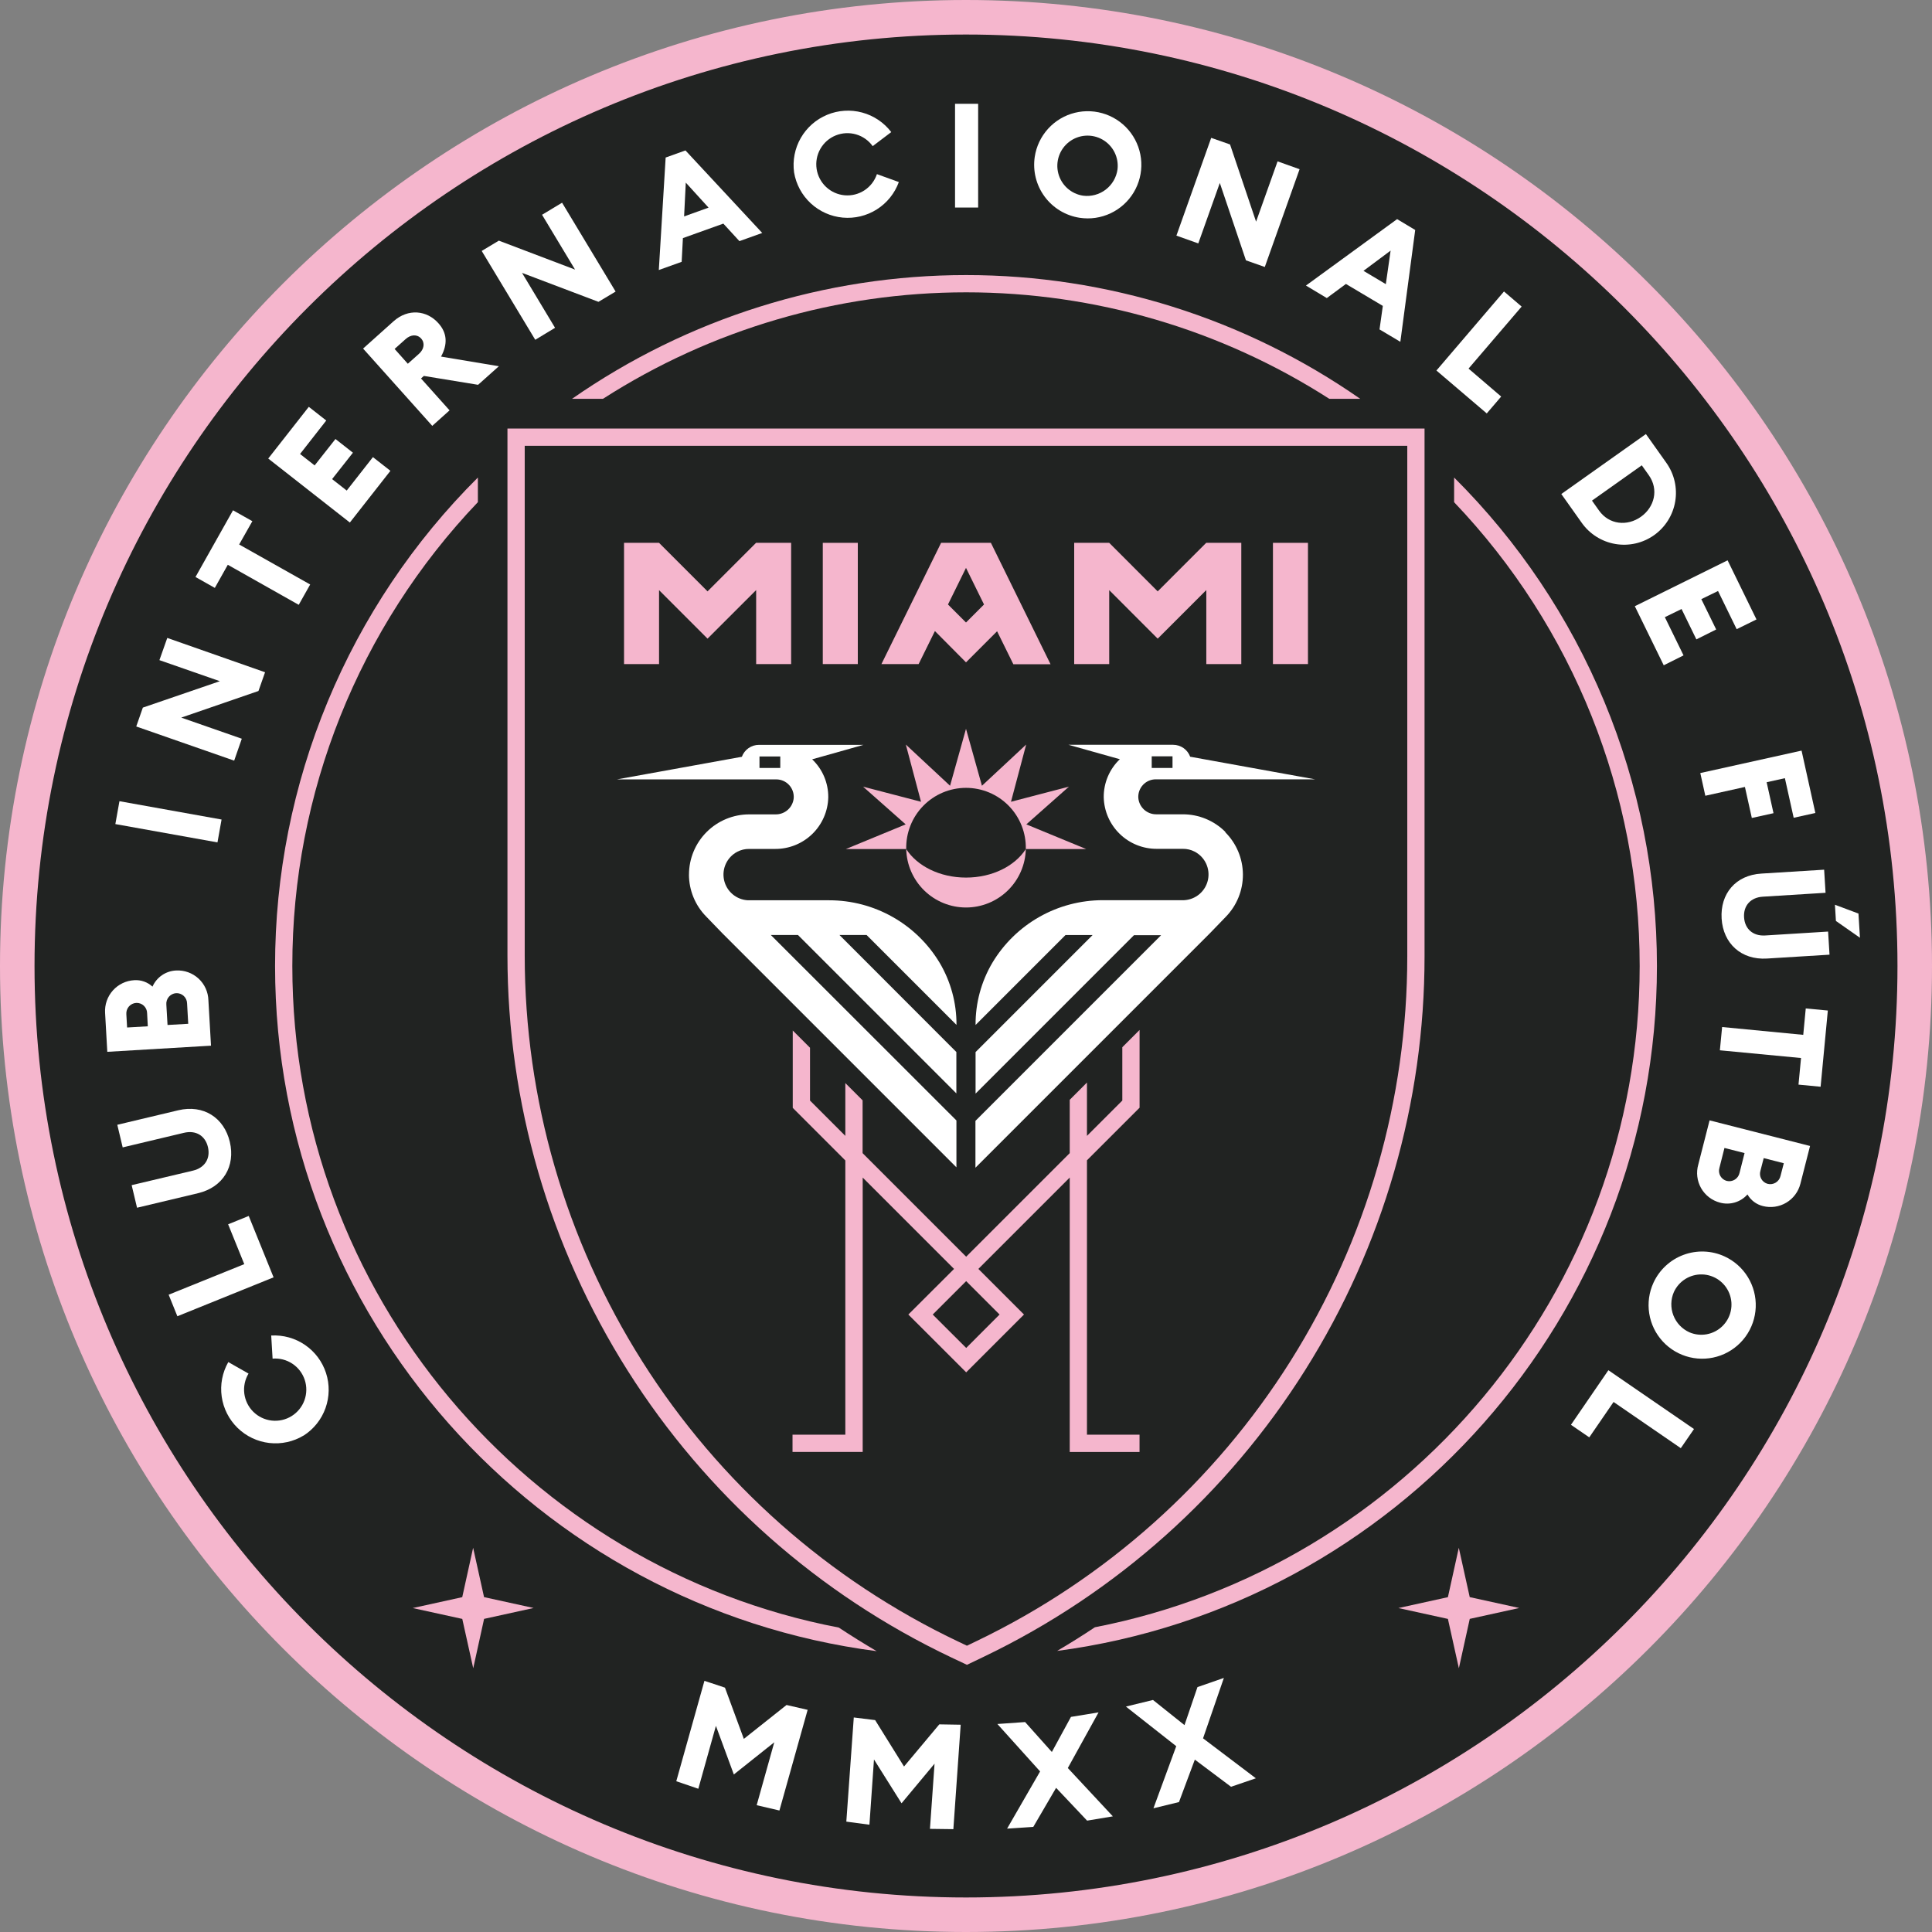
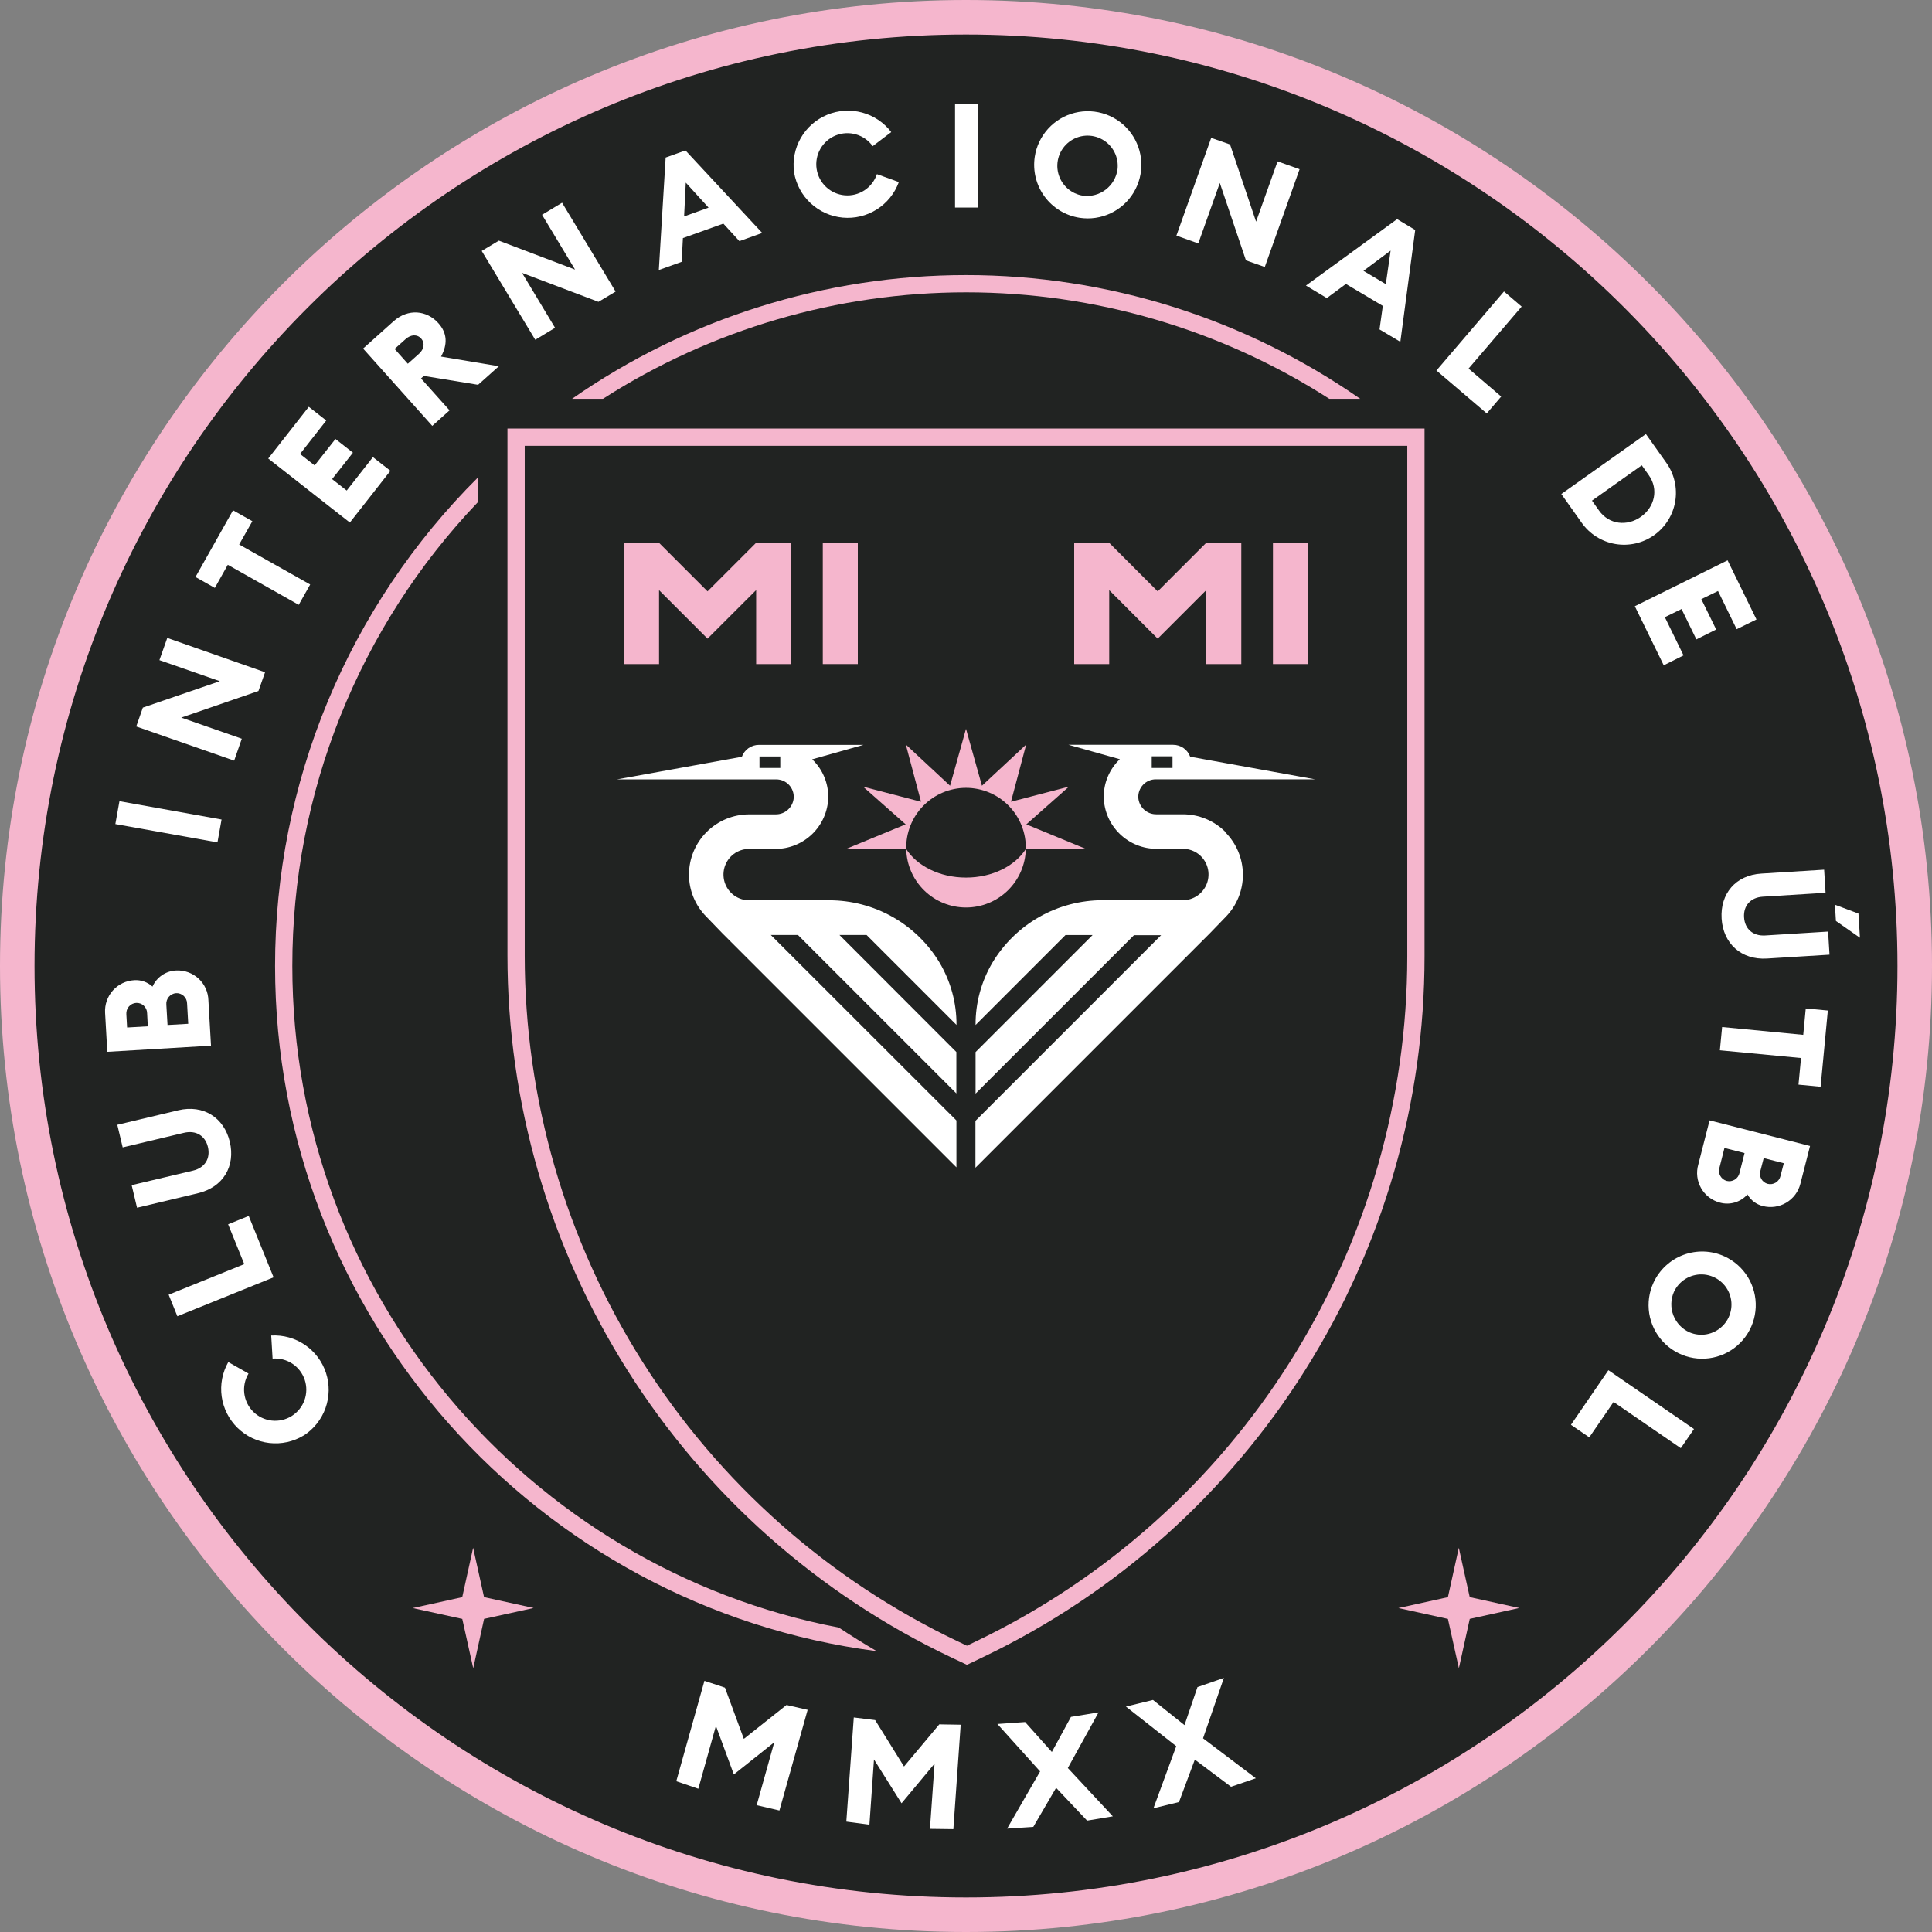
<svg xmlns="http://www.w3.org/2000/svg" width="500" height="500" viewBox="0 0 500 500" fill="none">
  <rect x="0" y="0" width="500" height="500" fill="#808080" stroke="none" />
  <rect width="500" height="500" fill="none" />
  <g clip-path="url(#clip0_2284_7652)">
    <path d="M250 495.533C385.604 495.533 495.533 385.604 495.533 250C495.533 114.396 385.604 4.467 250 4.467C114.396 4.467 4.467 114.396 4.467 250C4.467 385.604 114.396 495.533 250 495.533Z" fill="#212322" />
    <path d="M250 500C112.153 500 0 387.847 0 250C0 112.153 112.153 0 250 0C387.847 0 500 112.153 500 250C500 387.847 387.847 500 250 500ZM250 8.935C117.073 8.935 8.935 117.073 8.935 250C8.935 382.927 117.073 491.065 250 491.065C382.927 491.065 491.065 382.927 491.065 250C491.065 117.073 382.927 8.935 250 8.935V8.935Z" fill="#F5B6CD" />
    <path d="M380.364 413.335L377.537 400.565L374.718 413.344L361.906 416.163L374.718 418.973L377.554 431.743L380.373 418.964L393.185 416.146L380.364 413.335Z" fill="#F5B6CD" />
    <path d="M125.273 413.335L122.446 400.565L119.627 413.344L106.815 416.163L119.636 418.973L122.472 431.743L125.282 418.964L138.103 416.146L125.273 413.335Z" fill="#F5B6CD" />
    <path d="M337.801 354.542C357.981 322.487 368.683 285.376 368.671 247.497V110.906H131.329V247.284C131.33 285.338 142.129 322.611 162.472 354.772C182.815 386.933 211.866 412.661 246.25 428.967L250.248 430.854L254.681 428.727C288.83 412.334 317.646 386.616 337.801 354.542V354.542ZM252.75 424.704L250.239 425.909L248.172 424.926C214.546 408.983 186.136 383.824 166.244 352.373C146.351 320.922 135.793 284.472 135.797 247.258V115.373H364.203V247.497C364.204 284.534 353.743 320.817 334.025 352.169C314.307 383.52 286.134 408.664 252.75 424.704Z" fill="#F5B6CD" />
    <path d="M250 227.117C243.209 227.117 237.341 224.11 234.531 219.745C234.626 223.786 236.298 227.629 239.189 230.454C242.081 233.278 245.962 234.859 250.004 234.859C254.046 234.859 257.928 233.278 260.819 230.454C263.711 227.629 265.383 223.786 265.478 219.745C262.659 224.11 256.833 227.117 250 227.117Z" fill="#F5B6CD" />
    <path d="M281.109 219.736L265.614 213.347L276.642 203.584L261.642 207.496L265.572 192.693L254.126 203.353L250 188.619L245.874 203.353L234.428 192.693L238.358 207.496L223.358 203.584L234.386 213.347L218.891 219.736H234.531C234.482 217.674 234.847 215.622 235.603 213.703C236.358 211.783 237.49 210.034 238.932 208.558C240.374 207.082 242.096 205.909 243.997 205.108C245.899 204.308 247.941 203.895 250.004 203.895C252.067 203.895 254.11 204.308 256.011 205.108C257.913 205.909 259.635 207.082 261.076 208.558C262.518 210.034 263.65 211.783 264.406 213.703C265.162 215.622 265.526 217.674 265.478 219.736V219.736H281.109Z" fill="#F5B6CD" />
    <path d="M317.13 215.303C315.685 213.854 313.967 212.704 312.076 211.922C310.185 211.139 308.157 210.738 306.111 210.742H299.277C298.109 210.76 296.976 210.334 296.108 209.552C295.24 208.769 294.7 207.687 294.596 206.522C294.554 205.903 294.64 205.282 294.848 204.697C295.056 204.113 295.382 203.577 295.806 203.124C296.229 202.67 296.742 202.309 297.311 202.062C297.88 201.815 298.494 201.688 299.115 201.688H340.338L308.016 195.837C307.686 194.933 307.086 194.152 306.298 193.6C305.509 193.049 304.57 192.753 303.608 192.753H276.531L289.813 196.486C288.48 197.754 287.422 199.282 286.705 200.977C285.988 202.671 285.627 204.495 285.645 206.335C285.73 209.918 287.219 213.324 289.791 215.819C292.363 218.315 295.813 219.7 299.397 219.677H306.111C307.177 219.662 308.231 219.912 309.177 220.403C310.475 221.078 311.515 222.162 312.136 223.487C312.757 224.812 312.924 226.304 312.612 227.734C312.3 229.164 311.526 230.451 310.41 231.397C309.293 232.343 307.897 232.895 306.435 232.968H285.388C279.637 232.97 273.984 234.461 268.98 237.296C263.976 240.131 259.792 244.214 256.833 249.146C253.945 254.023 252.439 259.596 252.477 265.264L275.753 241.988H282.766L252.477 272.277V283.022L293.477 242.022H300.499L252.443 290.078V302.207L313.089 241.561L317.215 237.29C320.087 234.36 321.686 230.414 321.664 226.31C321.641 222.207 320 218.279 317.095 215.38L317.13 215.303ZM298.064 195.734H303.446V198.749H298.064V195.734Z" fill="white" />
    <path d="M178.3 226.331C178.306 230.393 179.904 234.29 182.751 237.187L186.876 241.458L247.523 302.105V289.975L199.484 241.971H206.505L247.506 282.971V272.26L217.251 241.971H224.264L247.54 265.247C247.57 259.583 246.058 254.017 243.167 249.146C240.204 244.216 236.015 240.137 231.008 237.307C226.001 234.476 220.346 232.99 214.594 232.993H193.565C192.103 232.92 190.707 232.368 189.59 231.422C188.474 230.476 187.7 229.189 187.388 227.76C187.076 226.33 187.243 224.838 187.864 223.513C188.485 222.188 189.525 221.104 190.823 220.428C191.769 219.937 192.823 219.688 193.889 219.702H200.603C204.187 219.726 207.637 218.341 210.209 215.845C212.781 213.349 214.27 209.943 214.355 206.36C214.373 204.52 214.012 202.697 213.295 201.002C212.578 199.308 211.52 197.779 210.187 196.512L223.469 192.77H196.4C195.438 192.77 194.499 193.066 193.711 193.617C192.922 194.169 192.322 194.95 191.993 195.854L159.671 201.705H200.893C201.514 201.705 202.128 201.832 202.697 202.079C203.267 202.326 203.779 202.687 204.203 203.141C204.627 203.594 204.953 204.13 205.161 204.715C205.369 205.299 205.454 205.92 205.412 206.54C205.309 207.704 204.769 208.786 203.9 209.569C203.032 210.351 201.9 210.777 200.731 210.759H193.898C189.763 210.759 185.798 212.402 182.875 215.325C179.951 218.248 178.309 222.214 178.309 226.348L178.3 226.331ZM201.936 198.749H196.554V195.768H201.936V198.749Z" fill="white" />
-     <path d="M294.921 286.678V266.554L290.454 271.021V284.825L281.305 293.964V280.161L276.847 284.628V298.432L250.043 325.236L223.239 298.432V284.765L218.771 280.298V293.964L209.632 284.825V271.158L205.164 266.691V286.712L218.771 300.32V371.293H205.104V375.76H223.264V304.753L246.908 328.396L235.078 340.201L250.051 355.158L265.008 340.201L253.203 328.396L276.847 304.753V375.769H294.912V371.293H281.305V300.285L294.921 286.678ZM258.687 340.201L250.051 348.845L241.39 340.201L250.043 331.557L258.687 340.201Z" fill="#F5B6CD" />
    <path d="M222 140.486H212.937V171.86H222V140.486Z" fill="#F5B6CD" />
    <path d="M195.692 140.486V140.495L195.674 140.478L183.11 153.043L170.562 140.486H170.553V140.478L170.545 140.486H161.499V171.86H170.562V152.727L183.11 165.283L195.692 152.71V171.86H204.746V140.486H195.692Z" fill="#F5B6CD" />
-     <path d="M256.44 140.478H243.559L228.116 171.86H237.743L241.954 163.318L250 171.416L258.046 163.369L262.257 171.911H271.884L256.44 140.478ZM250 161.106L245.336 156.442L250 146.969L254.664 156.442L250 161.106Z" fill="#F5B6CD" />
    <path d="M338.501 140.486H329.438V171.86H338.501V140.486Z" fill="#F5B6CD" />
    <path d="M312.192 140.486V140.495L312.175 140.478L299.611 153.043L287.063 140.486H287.054V140.478L287.046 140.486H278V171.86H287.063V152.727L299.611 165.283L312.192 152.71V171.86H321.247V140.486H312.192Z" fill="#F5B6CD" />
    <path d="M78.584 371.506C75.919 373.118 72.794 373.799 69.7 373.444C66.606 373.088 63.717 371.716 61.487 369.542C59.256 367.368 57.81 364.516 57.375 361.432C56.94 358.348 57.541 355.207 59.083 352.501L64.319 355.482C63.386 357.031 63.001 358.849 63.226 360.643C63.452 362.438 64.274 364.104 65.562 365.374C66.849 366.644 68.527 367.444 70.324 367.645C72.121 367.845 73.934 367.436 75.47 366.481C77.006 365.527 78.176 364.083 78.792 362.383C79.408 360.682 79.433 358.824 78.865 357.107C78.296 355.391 77.167 353.915 75.658 352.918C74.149 351.922 72.349 351.462 70.546 351.613L70.188 345.633C73.293 345.455 76.369 346.311 78.936 348.067C81.504 349.823 83.416 352.38 84.376 355.339C85.335 358.297 85.287 361.49 84.239 364.419C83.192 367.347 81.203 369.845 78.584 371.524V371.506Z" fill="white" />
    <path d="M45.903 340.645L43.648 335.067L63.218 327.158L59.041 316.848L64.371 314.687L70.803 330.574L45.903 340.645Z" fill="white" />
    <path d="M51.251 308.801L35.465 312.56L34.073 306.717L49.935 302.959C53.061 302.207 54.496 299.773 53.813 296.86C53.13 293.947 50.73 292.427 47.603 293.17L31.75 296.945L30.357 291.094L46.143 287.336C52.651 285.79 57.99 289.258 59.476 295.51C60.962 301.763 57.811 307.23 51.251 308.801Z" fill="white" />
    <path d="M27.769 272.209L27.197 262.129C27.134 261.077 27.279 260.023 27.625 259.028C27.971 258.032 28.51 257.115 29.212 256.329C29.914 255.543 30.764 254.904 31.714 254.448C32.664 253.992 33.696 253.729 34.748 253.673C35.606 253.616 36.466 253.734 37.277 254.02C38.087 254.307 38.831 254.755 39.463 255.339C39.992 254.14 40.846 253.113 41.928 252.375C43.011 251.636 44.278 251.216 45.587 251.162C46.643 251.107 47.699 251.263 48.693 251.622C49.687 251.98 50.6 252.534 51.377 253.25C52.155 253.966 52.781 254.83 53.22 255.792C53.659 256.753 53.901 257.793 53.933 258.849L54.608 270.62L27.769 272.209ZM38.071 262.189C38.064 261.83 37.986 261.475 37.84 261.147C37.694 260.818 37.484 260.522 37.222 260.276C36.961 260.03 36.652 259.839 36.315 259.715C35.978 259.59 35.619 259.534 35.26 259.55C34.897 259.57 34.541 259.663 34.214 259.823C33.888 259.983 33.596 260.208 33.357 260.482C33.118 260.757 32.937 261.077 32.824 261.423C32.71 261.769 32.668 262.134 32.698 262.497L32.894 265.913L38.25 265.606L38.071 262.189ZM48.415 259.669C48.407 259.307 48.327 258.951 48.179 258.62C48.031 258.29 47.817 257.993 47.552 257.747C47.287 257.5 46.974 257.31 46.634 257.187C46.294 257.064 45.932 257.01 45.57 257.03C45.208 257.057 44.854 257.155 44.531 257.321C44.207 257.486 43.919 257.714 43.684 257.991C43.45 258.269 43.273 258.59 43.164 258.937C43.055 259.284 43.017 259.649 43.05 260.011L43.358 265.264L48.714 264.957L48.415 259.669Z" fill="white" />
    <path d="M29.853 213.271L30.913 207.351L57.341 212.092L56.282 218.011L29.853 213.271Z" fill="white" />
    <path d="M66.891 178.83L46.911 185.715L62.577 191.181L60.604 196.853L35.26 188.012L36.969 183.127L56.897 176.293L41.257 170.844L43.29 165.095L68.599 173.978L66.891 178.83Z" fill="white" />
    <path d="M58.955 146.166L55.598 152.146L50.593 149.327L60.305 132.064L65.31 134.883L61.894 140.913L80.275 151.266L77.311 156.528L58.955 146.166Z" fill="white" />
    <path d="M69.419 118.671L79.917 105.286L84.435 108.83L77.653 117.492L81.428 120.447L86.818 113.614L91.337 117.159L85.947 123.992L89.731 126.956L96.513 118.303L101.04 121.848L90.543 135.233L69.419 118.671Z" fill="white" />
    <path d="M93.968 90.209L101.852 83.145C105.627 79.771 110.47 80.301 113.443 83.632C115.766 86.195 115.869 89.116 114.143 92.285L129.109 94.779L123.727 99.588L109.693 97.29L108.959 97.948L116.347 106.199L111.871 110.214L93.968 90.209ZM108.429 91.567C109.753 90.389 110.026 88.766 108.993 87.613C107.959 86.46 106.319 86.553 104.995 87.741L102.125 90.303L105.542 94.138L108.429 91.567Z" fill="white" />
    <path d="M154.879 78.114L135.105 70.623L143.647 84.837L138.522 87.937L124.667 64.943L129.1 62.278L148.823 69.769L140.281 55.581L145.466 52.463L159.321 75.458L154.879 78.114Z" fill="white" />
    <path d="M172.27 40.77L177.395 38.933L197.263 60.288L191.361 62.406L187.201 57.87L176.737 61.62L176.413 67.762L170.502 69.88L172.27 40.77ZM183.374 53.736L177.481 47.262L177.045 56.008L183.374 53.736Z" fill="white" />
    <path d="M205.506 44.614C205.086 41.533 205.698 38.401 207.245 35.705C208.793 33.009 211.19 30.901 214.061 29.71C216.933 28.519 220.118 28.312 223.119 29.122C226.12 29.931 228.77 31.711 230.653 34.184L225.852 37.823C224.799 36.353 223.281 35.28 221.543 34.778C219.806 34.275 217.95 34.372 216.274 35.053C214.598 35.733 213.201 36.958 212.306 38.53C211.411 40.102 211.071 41.929 211.341 43.718C211.611 45.506 212.475 47.152 213.794 48.389C215.113 49.627 216.81 50.385 218.612 50.54C220.414 50.696 222.216 50.241 223.728 49.248C225.239 48.255 226.373 46.782 226.946 45.066L232.618 47.116C231.553 50.038 229.551 52.525 226.924 54.189C224.298 55.853 221.194 56.601 218.097 56.315C215.001 56.029 212.086 54.726 209.808 52.609C207.53 50.492 206.018 47.681 205.506 44.614V44.614Z" fill="white" />
    <path d="M247.164 26.864H253.143V53.711H247.164V26.864Z" fill="white" />
    <path d="M267.792 40.582C268.201 37.869 269.406 35.338 271.253 33.31C273.1 31.282 275.507 29.846 278.17 29.186C280.833 28.526 283.632 28.67 286.213 29.6C288.794 30.53 291.041 32.205 292.67 34.412C294.299 36.619 295.237 39.26 295.366 42.001C295.494 44.741 294.807 47.458 293.391 49.808C291.976 52.158 289.895 54.036 287.412 55.203C284.929 56.37 282.156 56.776 279.443 56.367C275.806 55.817 272.536 53.845 270.351 50.886C268.167 47.926 267.246 44.22 267.792 40.582ZM289.215 43.811C289.392 42.286 289.115 40.742 288.42 39.374C287.725 38.005 286.642 36.871 285.306 36.114C283.971 35.357 282.442 35.01 280.91 35.116C279.379 35.222 277.913 35.777 276.695 36.711C275.476 37.645 274.56 38.918 274.061 40.37C273.561 41.821 273.5 43.388 273.886 44.874C274.271 46.36 275.085 47.7 276.227 48.726C277.369 49.752 278.788 50.419 280.306 50.644C282.392 50.911 284.5 50.343 286.168 49.063C287.837 47.783 288.932 45.895 289.215 43.811V43.811Z" fill="white" />
    <path d="M322.451 67.377L315.686 47.347L310.117 62.995L304.454 60.98L313.457 35.679L318.334 37.387L325.073 57.367L330.634 41.761L336.331 43.794L327.328 69.094L322.451 67.377Z" fill="white" />
    <path d="M361.572 56.709L366.253 59.519L362.409 88.458L357.02 85.255L357.874 79.165L348.324 73.485L343.378 77.141L337.98 73.903L361.572 56.709ZM358.651 73.536L359.89 64.858L352.868 70.094L358.651 73.536Z" fill="white" />
    <path d="M389.231 75.432L393.8 79.344L380.057 95.394L388.505 102.629L384.772 106.994L371.746 95.89L389.231 75.432Z" fill="white" />
    <path d="M425.96 112.333L431.256 119.789C432.276 121.227 433.002 122.851 433.394 124.569C433.786 126.288 433.836 128.066 433.54 129.804C433.245 131.541 432.61 133.203 431.672 134.696C430.734 136.188 429.512 137.481 428.074 138.5C426.637 139.52 425.013 140.246 423.294 140.638C421.576 141.03 419.797 141.08 418.06 140.784C416.322 140.489 414.66 139.854 413.168 138.916C411.676 137.978 410.383 136.756 409.364 135.318L404.068 127.853L425.96 112.333ZM413.822 132.124C416.445 135.822 421.143 136.241 424.662 133.747C428.181 131.252 429.334 126.683 426.712 122.984L424.892 120.422L412.003 129.561L413.822 132.124Z" fill="white" />
    <path d="M447.101 145.013L454.575 160.312L449.45 162.832L444.624 152.949L440.302 155.059L444.146 162.908L439.02 165.471L435.185 157.613L430.863 159.722L435.698 169.614L430.573 172.176L423.09 156.886L447.101 145.013Z" fill="white" />
-     <path d="M466.243 194.257L469.813 210.401L464.202 211.639L461.929 201.389L457.206 202.44L458.982 210.452L453.371 211.69L451.585 203.661L441.335 205.942L440.037 200.065L466.243 194.257Z" fill="white" />
    <path d="M455.856 226.083L472.086 225.075L472.453 231.054L456.223 232.062C453.012 232.259 451.175 234.42 451.363 237.401C451.551 240.382 453.635 242.295 456.839 242.099L473.111 241.091L473.478 247.07L457.291 248.07C450.612 248.488 445.948 244.149 445.555 237.734C445.162 231.319 449.159 226.476 455.856 226.083ZM480.969 236.427L481.353 242.688L475.135 238.341L474.879 234.147L480.969 236.427Z" fill="white" />
    <path d="M466.679 267.818L467.328 260.985L473.042 261.523L471.172 281.246L465.449 280.699L466.106 273.814L445.102 271.816L445.683 265.794L466.679 267.818Z" fill="white" />
    <path d="M468.438 296.578L465.935 306.376C465.676 307.39 465.22 308.344 464.592 309.183C463.964 310.021 463.177 310.728 462.275 311.261C461.374 311.795 460.377 312.146 459.34 312.294C458.303 312.442 457.247 312.385 456.232 312.124C455.397 311.922 454.613 311.55 453.926 311.033C453.24 310.516 452.668 309.864 452.243 309.117C451.376 310.099 450.252 310.818 448.997 311.193C447.743 311.569 446.409 311.587 445.145 311.244C444.12 310.979 443.159 310.51 442.318 309.867C441.477 309.224 440.773 308.419 440.248 307.499C439.724 306.58 439.389 305.564 439.263 304.513C439.137 303.462 439.223 302.396 439.516 301.379L442.437 289.95L468.438 296.578ZM444.983 302.25C444.88 302.596 444.849 302.96 444.89 303.319C444.931 303.678 445.044 304.025 445.221 304.34C445.399 304.654 445.638 304.93 445.924 305.151C446.21 305.371 446.538 305.532 446.887 305.624C447.241 305.708 447.609 305.721 447.968 305.661C448.327 305.602 448.671 305.471 448.979 305.277C449.286 305.083 449.552 304.829 449.761 304.531C449.97 304.233 450.116 303.896 450.193 303.54L451.491 298.415L446.289 297.091L444.983 302.25ZM455.591 303.019C455.489 303.362 455.456 303.722 455.495 304.078C455.534 304.434 455.644 304.779 455.818 305.092C455.993 305.405 456.228 305.679 456.51 305.9C456.793 306.12 457.116 306.282 457.462 306.376C457.814 306.466 458.181 306.484 458.541 306.43C458.901 306.376 459.246 306.251 459.556 306.062C459.867 305.872 460.136 305.622 460.349 305.327C460.561 305.032 460.712 304.697 460.793 304.343L461.647 301.045L456.446 299.713L455.591 303.019Z" fill="white" />
    <path d="M446.332 325.167C448.823 326.317 450.918 328.179 452.35 330.519C453.783 332.859 454.489 335.571 454.381 338.313C454.272 341.054 453.352 343.702 451.739 345.921C450.125 348.14 447.89 349.831 445.316 350.779C442.741 351.728 439.943 351.891 437.276 351.25C434.608 350.608 432.191 349.19 430.329 347.174C428.468 345.159 427.246 342.637 426.818 339.927C426.39 337.217 426.775 334.441 427.925 331.95C429.466 328.609 432.272 326.018 435.724 324.746C439.176 323.474 442.992 323.626 446.332 325.167V325.167ZM437.252 344.813C438.665 345.412 440.223 345.581 441.731 345.3C443.239 345.018 444.631 344.298 445.732 343.23C446.834 342.163 447.597 340.794 447.925 339.295C448.253 337.796 448.132 336.234 447.578 334.804C447.023 333.373 446.06 332.138 444.807 331.251C443.555 330.365 442.069 329.868 440.535 329.821C439.002 329.775 437.489 330.181 436.185 330.989C434.881 331.798 433.844 332.973 433.203 334.367C432.361 336.29 432.314 338.468 433.073 340.425C433.831 342.383 435.334 343.96 437.252 344.813V344.813Z" fill="white" />
    <path d="M438.405 369.832L434.989 374.786L417.589 362.828L411.302 371.985L406.562 368.739L416.248 354.611L438.405 369.832Z" fill="white" />
    <path d="M185.279 446.648L180.726 462.929L175.021 460.981L182.307 434.997L187.62 436.765L192.505 450.022L203.558 441.25L209.017 442.505L201.713 468.558L195.828 467.183L200.381 450.902L189.917 459.23L185.279 446.648Z" fill="white" />
    <path d="M226.186 455.344L225.007 472.231L219.028 471.436L220.958 444.479L226.485 445.162L233.959 457.172L243.09 446.264L248.625 446.358L246.729 473.384L240.672 473.307L241.86 456.437L233.318 466.687L226.186 455.344Z" fill="white" />
    <path d="M273.319 462.69L267.417 472.794L260.635 473.247L269.176 458.444L258.123 446.17L265.298 445.666L272.217 453.413L277.163 444.333L284.304 443.163L276.351 457.564L288.002 470.07L281.34 471.18L273.319 462.69Z" fill="white" />
    <path d="M309.22 455.386L305.12 466.371L298.509 467.986L304.411 451.91L291.385 441.66L298.389 439.951L306.546 446.46L309.903 436.62L316.737 434.246L311.347 449.877L325.014 460.221L318.59 462.416L309.22 455.386Z" fill="white" />
    <path d="M156.041 103.218C184.087 85.221 216.71 75.654 250.034 75.654C283.358 75.654 315.982 85.221 344.028 103.218H352.031C322.106 82.367 286.508 71.188 250.034 71.188C213.56 71.188 177.963 82.367 148.037 103.218H156.041Z" fill="#F5B6CD" />
    <path d="M217.089 421.219C136.634 405.784 75.654 334.888 75.654 250C75.622 205.297 92.822 162.302 123.676 129.954V123.582C107.029 140.156 93.822 159.857 84.814 181.552C75.806 203.247 71.175 226.509 71.187 250C71.187 340.765 139.171 415.949 226.886 427.318C223.566 425.371 220.3 423.338 217.089 421.219Z" fill="#F5B6CD" />
-     <path d="M376.324 123.582V129.971C407.174 162.315 424.373 205.303 424.346 250C424.346 334.726 363.588 405.52 283.356 421.134C280.161 423.264 276.904 425.305 273.584 427.258C361.043 415.71 428.813 340.602 428.813 250C428.825 226.509 424.194 203.247 415.186 181.552C406.178 159.857 392.971 140.156 376.324 123.582V123.582Z" fill="#F5B6CD" />
  </g>
  <defs>
    <clipPath id="clip0_2284_7652">
      <rect width="500" height="500" fill="white" />
    </clipPath>
  </defs>
</svg>